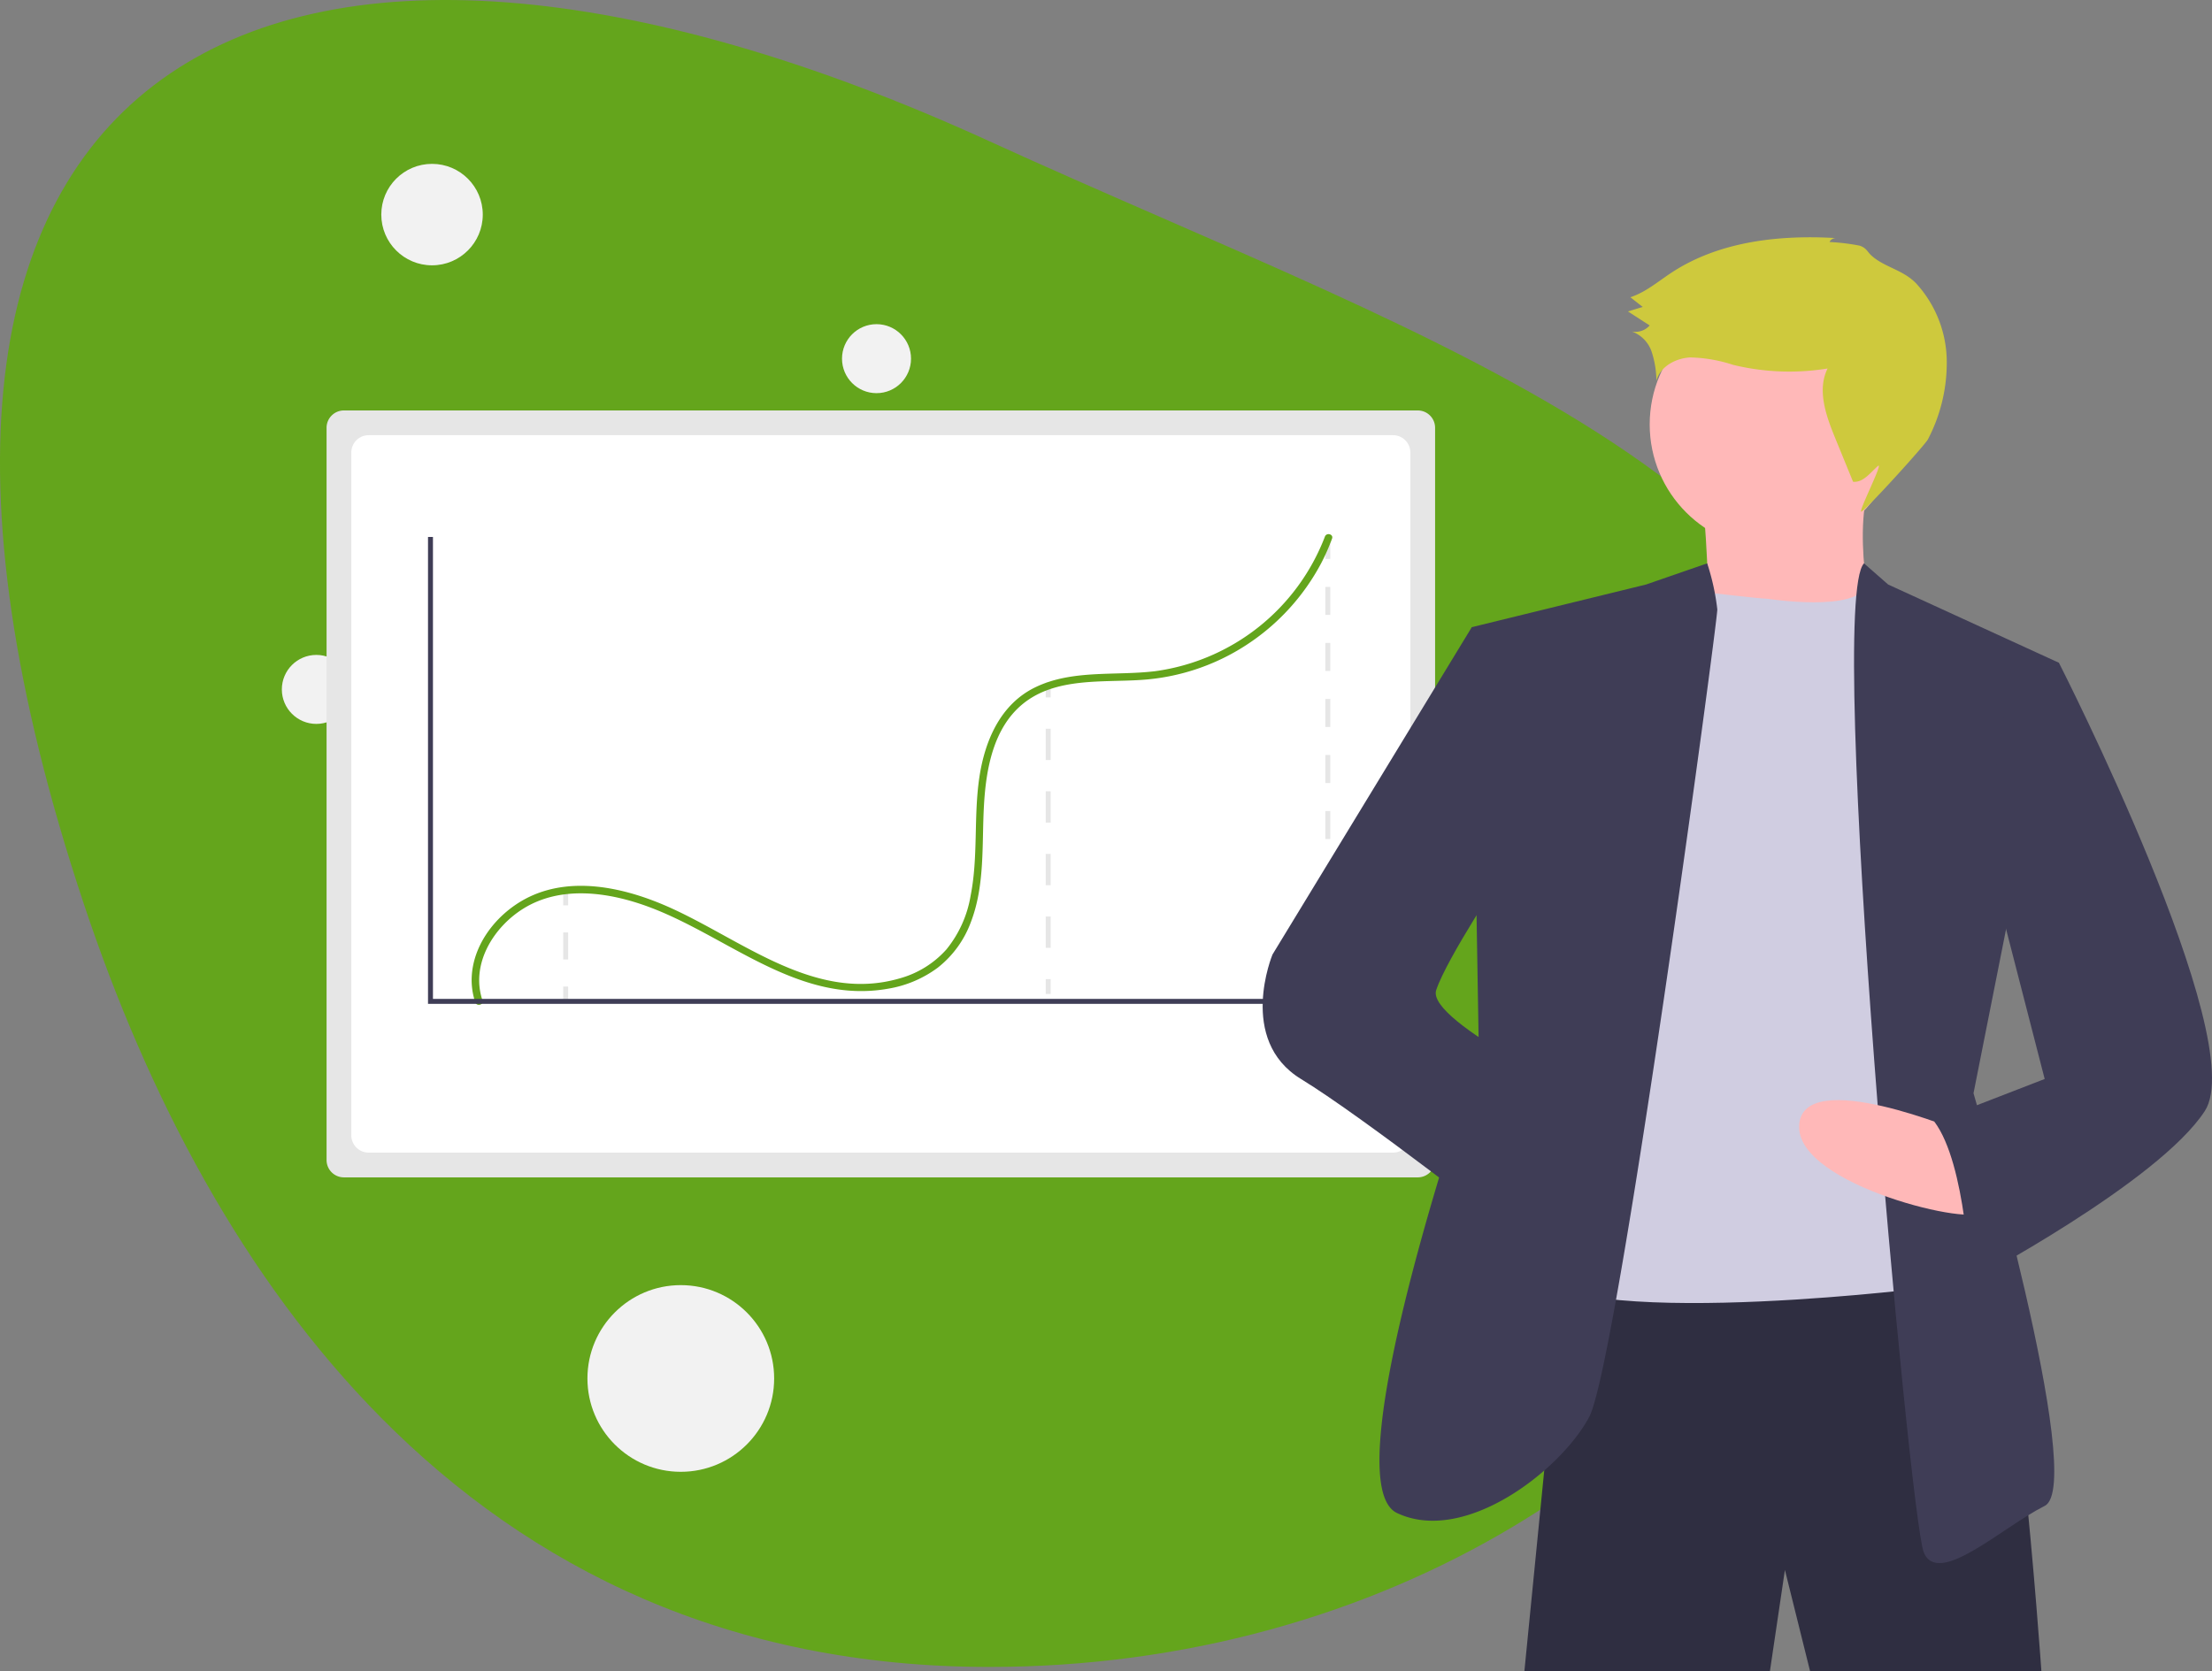
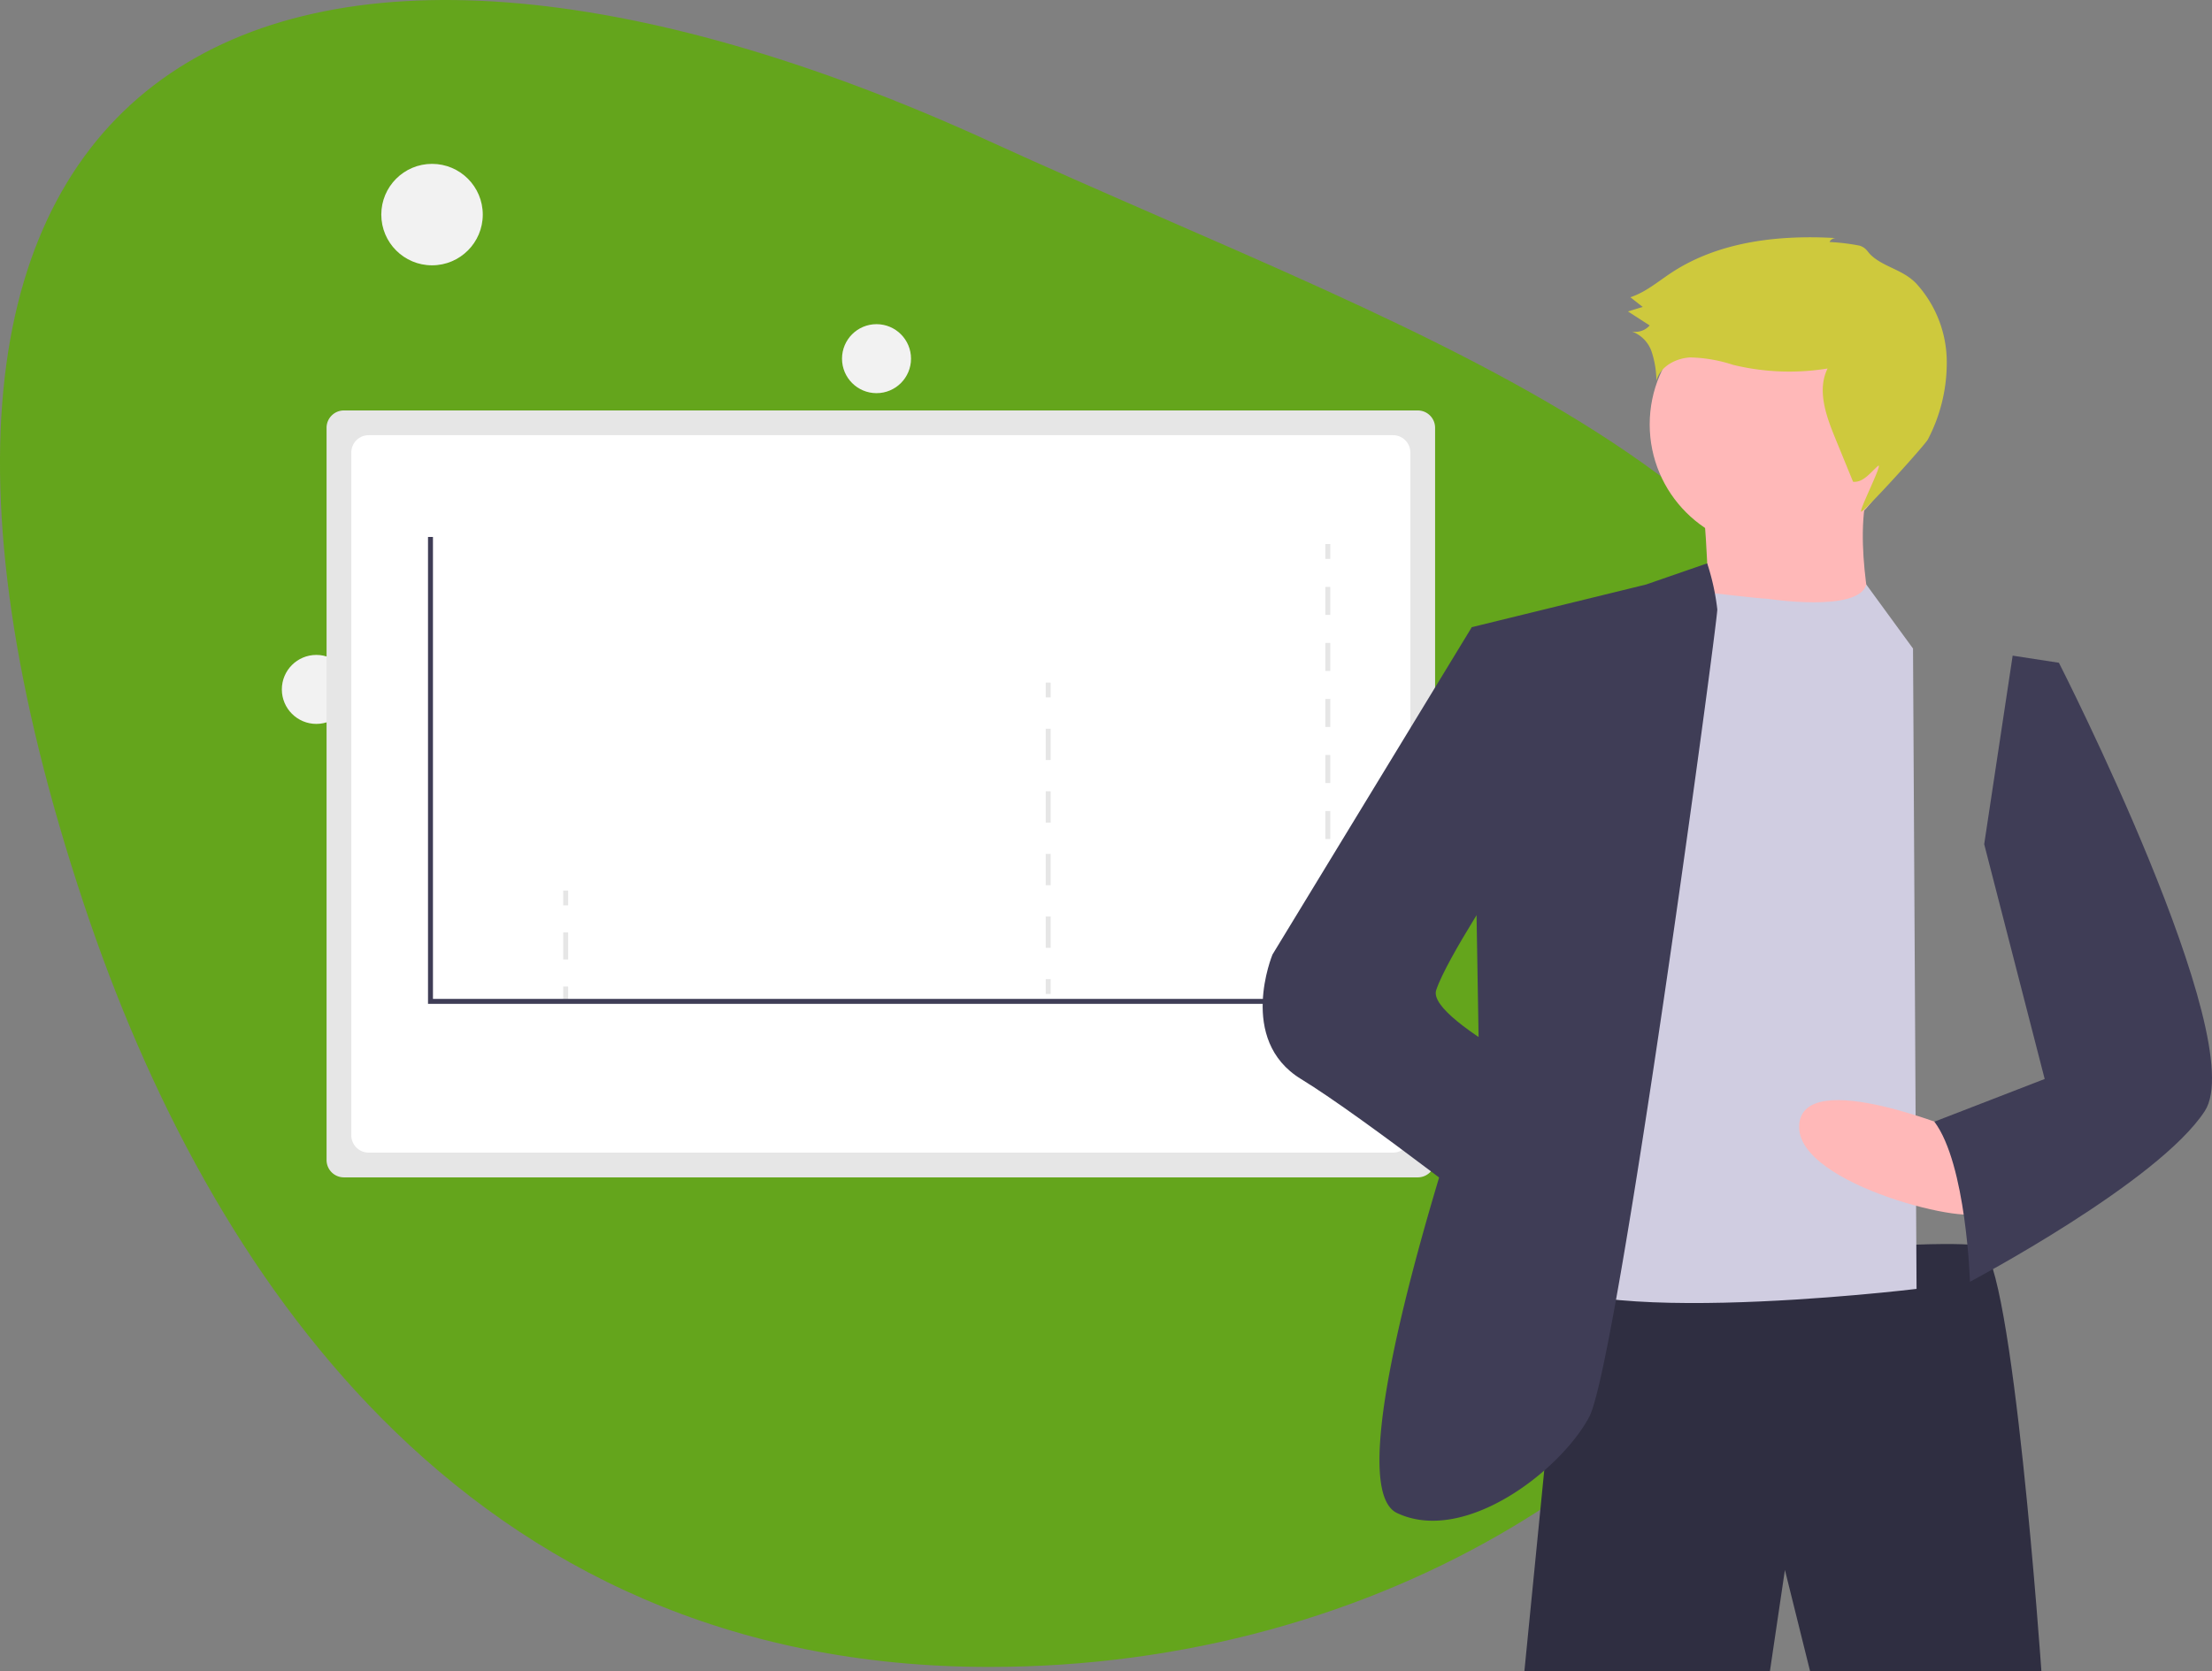
<svg xmlns="http://www.w3.org/2000/svg" width="312.796" height="236.393" viewBox="0 0 312.796 236.393">
  <rect x="0" y="0" width="312.796" height="236.393" fill="#808080" stroke="none" />
  <g id="undraw_certificate_343v" transform="translate(0 0)">
    <path id="Tracé_409" data-name="Tracé 409" d="M323.052,166.626c0,36.309-21.287,68.43-53.919,87.984-20.923,12.539-46.512,19.912-74.142,19.912-36.808,0-64.886-13.911-86.006-35.221-19.467-19.637-33.023-45.562-42.055-72.675C26.609,45.571,93.966,12.545,194.991,58.73,259.315,88.139,323.052,107.038,323.052,166.626Z" transform="translate(-55.067 -38.747)" fill="#64a51c" />
-     <circle id="Ellipse_17" data-name="Ellipse 17" cx="13.202" cy="13.202" r="13.202" transform="translate(83.068 181.77)" fill="#f2f2f2" />
    <circle id="Ellipse_18" data-name="Ellipse 18" cx="7.175" cy="7.175" r="7.175" transform="translate(53.918 23.177)" fill="#f2f2f2" />
    <circle id="Ellipse_19" data-name="Ellipse 19" cx="4.879" cy="4.879" r="4.879" transform="translate(119.068 45.851)" fill="#f2f2f2" />
    <circle id="Ellipse_20" data-name="Ellipse 20" cx="4.879" cy="4.879" r="4.879" transform="translate(39.855 92.632)" fill="#f2f2f2" />
    <path id="Tracé_416" data-name="Tracé 416" d="M813.306,655.158l-5.645,57.108h34.72l2.122-14.337,3.563,14.337h32.707s-4.065-58.618-8.594-60.127S813.306,655.158,813.306,655.158Z" transform="translate(-592.101 -475.874)" fill="#2f2e41" />
    <circle id="Ellipse_24" data-name="Ellipse 24" cx="17.612" cy="17.612" r="17.612" transform="translate(233.282 42.417)" fill="#ffb8b8" />
    <path id="Tracé_417" data-name="Tracé 417" d="M894.024,276.475s1.51,16.1,0,17.108,24.153.5,24.153.5-3.522-14.593,0-21.637Z" transform="translate(-653.195 -205.376)" fill="#ffb8b8" />
    <path id="Tracé_418" data-name="Tracé 418" d="M839.173,328.817s12.948,2.017,14.022-2.011l6.609,9.055.5,90.574s-53.841,6.541-55.854-4.026,20.631-94.1,20.631-94.1l5.7-.369S838.166,328.817,839.173,328.817Z" transform="translate(-589.286 -244.132)" fill="#d0cde1" />
    <path id="Tracé_419" data-name="Tracé 419" d="M781.093,316.375l-8.634,2.992L747.8,325.405l1.006,60.383s-21.134,60.383-11.573,64.912,23.147-6.038,27.172-13.586S782.523,324.9,782.523,322.89A32.765,32.765,0,0,0,781.093,316.375Z" transform="translate(-539.681 -236.695)" fill="#3f3d56" />
-     <path id="Tracé_420" data-name="Tracé 420" d="M969.973,316.375l3.41,2.992,24.153,11.07L985.46,391.323s16.1,55.351,10.064,58.37-15.1,11.573-17.109,6.541S964.55,321.938,969.973,316.375Z" transform="translate(-706.388 -236.695)" fill="#3f3d56" />
-     <path id="Tracé_421" data-name="Tracé 421" d="M964.65,585.463s-22.644-9.56-23.147-1.006,25.662,14.593,25.662,12.077S964.65,585.463,964.65,585.463Z" transform="translate(-687.088 -425.299)" fill="#ffb8b8" />
+     <path id="Tracé_421" data-name="Tracé 421" d="M964.65,585.463s-22.644-9.56-23.147-1.006,25.662,14.593,25.662,12.077Z" transform="translate(-687.088 -425.299)" fill="#ffb8b8" />
    <path id="Tracé_423" data-name="Tracé 423" d="M885.663,156.354a.971.971,0,0,1,.935-.555c-8.063-.482-16.556.457-23.3,4.9-1.889,1.244-3.653,2.766-5.8,3.467l1.746,1.369-2.086.636,3.07,1.984a2.661,2.661,0,0,1-2.534.849,4.61,4.61,0,0,1,2.815,2.874,13.638,13.638,0,0,1,.673,4.1c.516-2,2.7-3.18,4.764-3.3a20.955,20.955,0,0,1,6.084,1.051,33.659,33.659,0,0,0,13.36.514c-1.509,3.028-.236,6.639,1.044,9.77l2.557,6.251c1.42.143,2.423-1.269,3.493-2.213.975-.861-2.906,6.709-2.305,6.432.78-.36,9.018-9.455,9.4-10.223a23.385,23.385,0,0,0,2.657-11.335,16.528,16.528,0,0,0-4.294-10.684c-1.834-1.931-4.371-2.269-6.241-3.873-.736-.632-.739-1.125-1.75-1.493A29.5,29.5,0,0,0,885.663,156.354Z" transform="translate(-626.951 -122.123)" fill="#cec93d" />
    <path id="Tracé_425" data-name="Tracé 425" d="M1019.215,361.865l6.542,1.006s27.172,53.338,20.631,63.4-33.211,24.153-33.211,24.153-.5-16.605-5.032-22.644l15.6-6.038-8.554-33.211Z" transform="translate(-734.608 -269.129)" fill="#3f3d56" />
    <g id="undraw_screen_time_vkev" transform="translate(46.178 58.055)">
      <path id="Tracé_554" data-name="Tracé 554" d="M202.193,134.075a2.452,2.452,0,0,0-2.449,2.449V240.1a2.452,2.452,0,0,0,2.449,2.449H354.054A2.452,2.452,0,0,0,356.5,240.1V136.524a2.452,2.452,0,0,0-2.449-2.449Z" transform="translate(-199.743 -134.075)" fill="#e6e6e6" />
      <path id="Tracé_555" data-name="Tracé 555" d="M212.193,144.075a2.452,2.452,0,0,0-2.449,2.449V243.1a2.452,2.452,0,0,0,2.449,2.449H357.056a2.452,2.452,0,0,0,2.449-2.449V146.524a2.452,2.452,0,0,0-2.449-2.449Z" transform="translate(-206.244 -140.576)" fill="#fff" />
      <rect id="Rectangle_149" data-name="Rectangle 149" width="0.7" height="2.099" transform="translate(33.464 67.904)" fill="#e6e6e6" />
      <rect id="Rectangle_150" data-name="Rectangle 150" width="0.7" height="3.826" transform="translate(33.464 73.829)" fill="#e6e6e6" />
      <rect id="Rectangle_151" data-name="Rectangle 151" width="0.7" height="2.099" transform="translate(33.464 81.482)" fill="#e6e6e6" />
      <rect id="Rectangle_152" data-name="Rectangle 152" width="0.7" height="2.099" transform="translate(101.697 38.49)" fill="#e6e6e6" />
      <path id="Tracé_556" data-name="Tracé 556" d="M491.08,293.714h-.7v-4.427h.7Zm0-8.854h-.7v-4.427h.7Zm0-8.854h-.7V271.58h.7Zm0-8.854h-.7v-4.427h.7Z" transform="translate(-388.683 -217.709)" fill="#e6e6e6" />
      <rect id="Rectangle_153" data-name="Rectangle 153" width="0.7" height="2.099" transform="translate(101.697 80.432)" fill="#e6e6e6" />
      <rect id="Rectangle_154" data-name="Rectangle 154" width="0.7" height="2.099" transform="translate(141.237 18.895)" fill="#e6e6e6" />
      <path id="Tracé_557" data-name="Tracé 557" d="M604.08,256.911h-.7v-3.963h.7Zm0-7.925h-.7v-3.962h.7Zm0-7.925h-.7V237.1h.7Zm0-7.925h-.7v-3.962h.7Zm0-7.925h-.7v-3.962h.7Zm0-7.925h-.7v-3.962h.7Zm0-7.925h-.7V205.4h.7Z" transform="translate(-462.143 -180.442)" fill="#e6e6e6" />
      <rect id="Rectangle_155" data-name="Rectangle 155" width="0.7" height="2.099" transform="translate(141.237 80.432)" fill="#e6e6e6" />
-       <path id="Tracé_558" data-name="Tracé 558" d="M259.9,250.021c-1.684-5.047,1.477-10.254,5.7-12.922,5.378-3.4,12.207-2.385,17.864-.28,11.138,4.144,21.116,13.831,33.839,11.548a16.159,16.159,0,0,0,6.971-2.959,14.592,14.592,0,0,0,4.692-6.453c2.02-5.264,1.539-11.007,1.853-16.522.291-5.11,1.307-10.921,5.5-14.344,4.6-3.749,11.118-3.022,16.651-3.385a30.823,30.823,0,0,0,14.94-4.938A31.276,31.276,0,0,0,378.5,188.2a29.788,29.788,0,0,0,1.54-3.484c.234-.635-.78-.908-1.012-.279a30.056,30.056,0,0,1-23.978,19.024c-5.62.687-11.7-.265-16.962,2.275-4.952,2.391-7.149,7.574-7.921,12.742-.829,5.55-.14,11.226-1.237,16.744a16.255,16.255,0,0,1-3.424,7.6,13.763,13.763,0,0,1-6.629,4.1c-12.478,3.607-23.134-6.257-33.919-10.644-5.613-2.283-12.331-3.632-18.088-1.053-4.484,2.009-8.3,6.516-8.492,11.567a9.878,9.878,0,0,0,.508,3.506c.213.638,1.227.364,1.012-.279Z" transform="translate(-237.855 -166.586)" fill="#64a51c" />
      <path id="Tracé_559" data-name="Tracé 559" d="M241.743,325.951" transform="translate(-227.047 -258.811)" fill="none" stroke="#fff" stroke-miterlimit="10" stroke-width="2" stroke-dasharray="12" />
      <path id="Tracé_560" data-name="Tracé 560" d="M174.666,117.174H41V51.136h.7v65.338H174.666Z" transform="translate(-26.654 -33.243)" fill="#3f3d56" />
    </g>
    <path id="Tracé_561" data-name="Tracé 561" d="M710.278,349.348l-3.522-1.51-28.179,46.293s-5.032,12.076,4.026,17.612,30.191,22.14,30.191,22.14l12.077-18.618s-24.656-11.573-23.147-16.1,9.561-16.605,9.561-16.605Z" transform="translate(-498.633 -259.128)" fill="#3f3d56" />
  </g>
</svg>